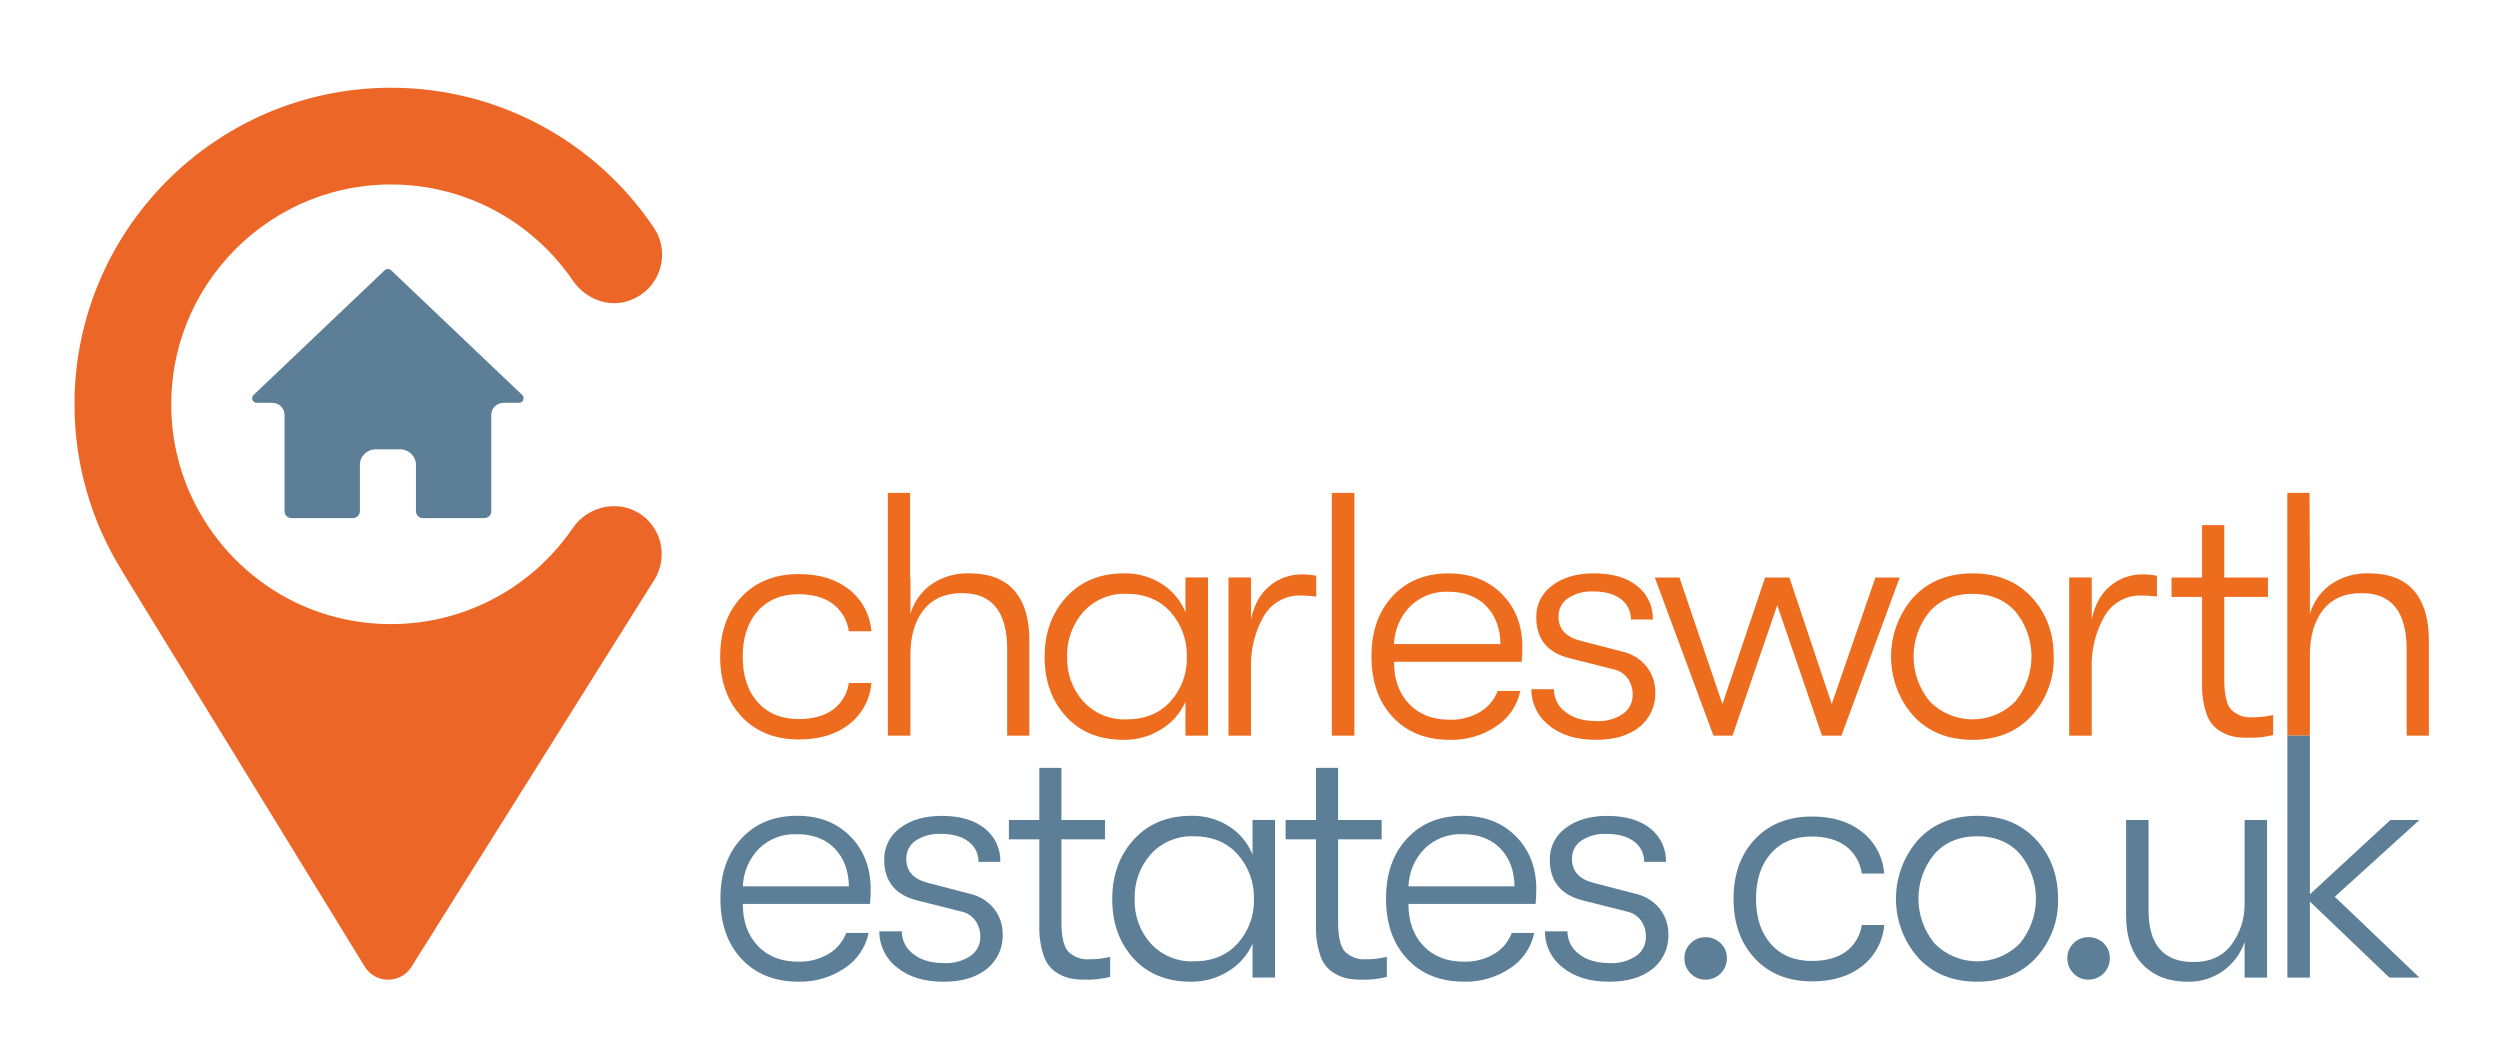
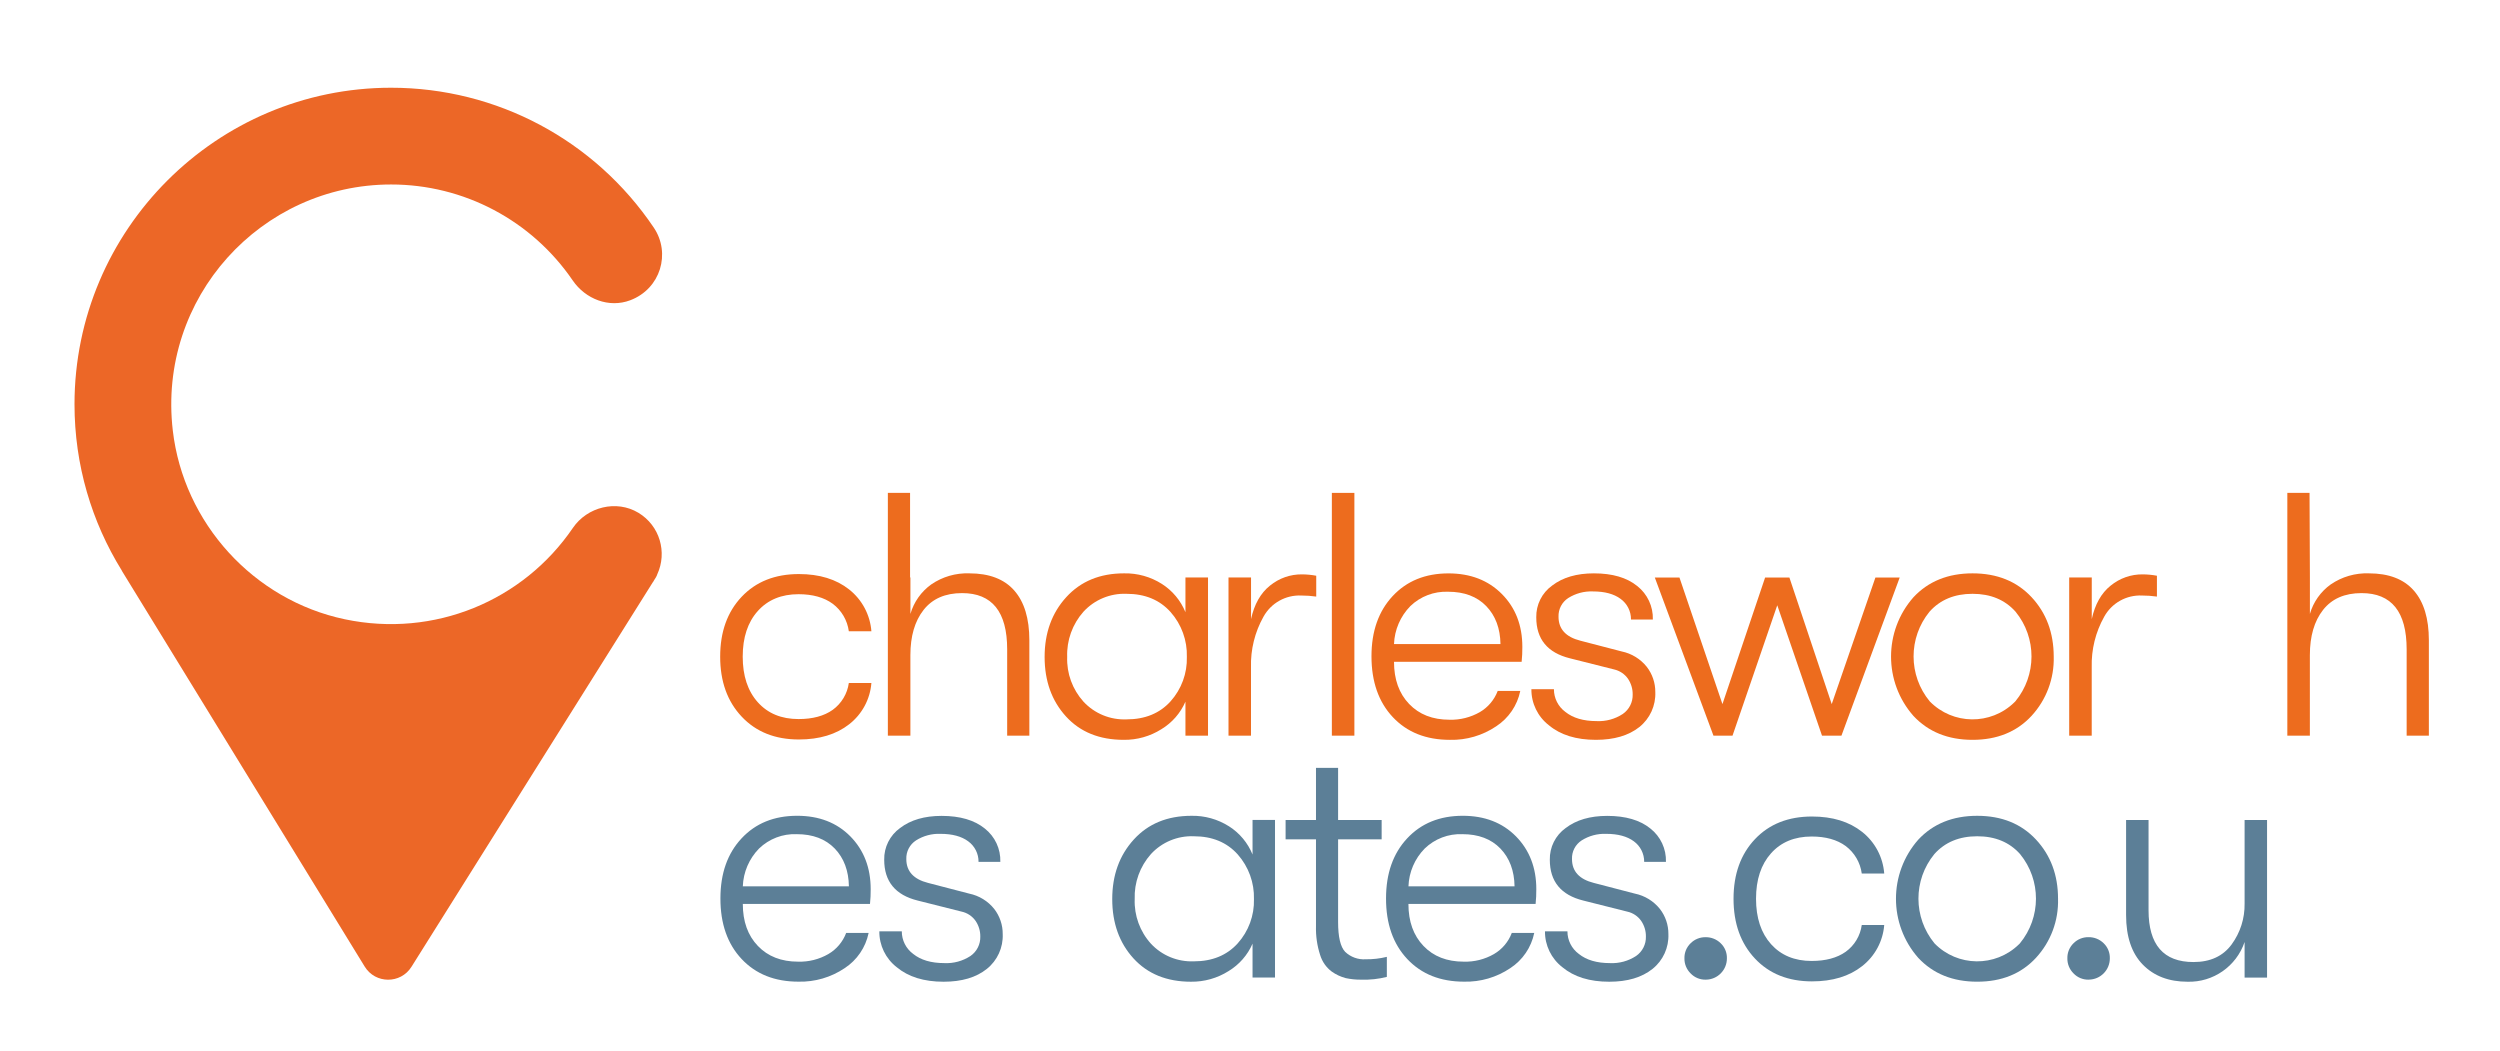
<svg xmlns="http://www.w3.org/2000/svg" enable-background="new 0 0 712.39 299.41" viewBox="0 0 712.39 299.41">
  <path d="m181.9 146.11c-6.24-3.75-14.55-1.69-18.65 4.32-14.16 20.78-39.52 31.41-65.02 26.03-25.99-5.49-45.92-27.4-48.99-53.78-4.41-37.87 25.2-70.11 62.2-70.11 20.74 0 40.04 10.21 51.75 27.33 3.65 5.34 10.35 7.95 16.4 5.66 8.71-3.29 11.59-13.45 6.73-20.67-16.81-24.98-44.8-39.89-74.88-39.89-49.74 0-90.21 40.47-90.21 90.21 0 17.33 4.92 33.53 13.43 47.29.06.11.11.22.17.33l69.09 112.6c3.04 4.96 10.24 5 13.33.07l68.76-109.56c.07-.1.14-.19.21-.29s.1-.21.16-.3l.53-.84c.18-.31.3-.59.39-.87 2.87-6.23.75-13.83-5.4-17.53z" fill="#ec6727" />
-   <path d="m120.52 147.64h17.48c1.1 0 1.99-.88 1.99-1.96v-27.46c0-1.89 1.56-3.43 3.49-3.43h4.4c1.19 0 1.78-1.43.93-2.24l-37.35-35.53c-.52-.49-1.33-.49-1.85 0l-37.35 35.53c-.86.82-.27 2.24.93 2.24h4.4c1.93 0 3.49 1.53 3.49 3.43v27.46c0 1.08.89 1.96 2 1.96h17.48c1.1 0 2-.88 2-1.96v-13.21c0-2.45 2.02-4.43 4.52-4.43h6.93c2.49 0 4.52 1.98 4.52 4.43v13.21c-.01 1.09.89 1.96 1.99 1.96z" fill="#5c7f97" />
  <path d="m227.65 210.72c-6.79 0-12.22-2.17-16.31-6.52s-6.13-10.05-6.12-17.1c0-7.05 2.04-12.73 6.12-17.05 4.08-4.31 9.52-6.47 16.31-6.47 5.86 0 10.64 1.47 14.33 4.4 3.68 2.91 5.97 7.23 6.33 11.91h-6.43c-.42-3.13-2.07-5.96-4.6-7.85-2.47-1.81-5.72-2.72-9.73-2.72-4.88 0-8.75 1.6-11.61 4.79-2.87 3.2-4.3 7.53-4.3 13s1.43 9.8 4.3 13 6.74 4.79 11.61 4.79c4.02 0 7.26-.87 9.73-2.62 2.51-1.82 4.17-4.58 4.6-7.66h6.43c-.36 4.63-2.66 8.9-6.33 11.76-3.69 2.89-8.47 4.34-14.33 4.34" fill="#ed6c1e" />
  <path d="m276.22 163.38c5.67 0 9.93 1.63 12.8 4.89s4.3 7.99 4.3 14.18v27.18h-6.32v-24.61c0-10.67-4.28-16.01-12.85-16.01-4.81 0-8.46 1.6-10.97 4.79-2.51 3.2-3.76 7.5-3.76 12.9v22.93h-6.42v-69.19h6.33v24.12h.1v10.38c.98-3.39 3.07-6.35 5.93-8.4 3.18-2.19 6.99-3.3 10.86-3.16" fill="#ed6c1e" />
  <path d="m321 204.99c5.27 0 9.46-1.71 12.56-5.14 3.11-3.47 4.77-7.99 4.64-12.65.14-4.7-1.52-9.28-4.64-12.8-3.1-3.46-7.28-5.19-12.56-5.19-4.63-.18-9.11 1.68-12.25 5.09-3.15 3.54-4.82 8.16-4.65 12.9-.17 4.69 1.5 9.26 4.65 12.75 3.15 3.39 7.63 5.23 12.25 5.04m-.79 5.83c-6.92 0-12.4-2.22-16.46-6.67-4.05-4.45-6.08-10.1-6.08-16.95s2.06-12.54 6.18-17.05 9.6-6.77 16.46-6.77c3.81-.08 7.56.97 10.77 3.01 3.02 1.92 5.37 4.74 6.72 8.06v-9.89h6.43v45.07h-6.43v-9.69c-1.42 3.27-3.82 6.02-6.87 7.86-3.2 2.02-6.93 3.07-10.72 3.02" fill="#ed6c1e" />
  <path d="m350.07 209.63v-45.07h6.42v11.86c.92-4.22 2.72-7.4 5.39-9.54 2.58-2.11 5.81-3.25 9.14-3.21 1.36.01 2.72.14 4.05.39v5.94c-1.41-.2-2.83-.3-4.25-.3-4.45-.2-8.62 2.13-10.78 6.03-2.47 4.4-3.7 9.39-3.56 14.43v19.47z" fill="#ed6c1e" />
  <path d="m379.52 140.45h6.42v69.18h-6.42z" fill="#ed6c1e" />
  <path d="m397.23 183.54h30.34c-.07-4.48-1.42-8.09-4.05-10.82-2.64-2.73-6.26-4.1-10.87-4.1-4-.16-7.89 1.32-10.77 4.1-2.84 2.9-4.5 6.76-4.65 10.82m36.57.79c.01 1.42-.05 2.84-.2 4.25h-36.37c0 5.01 1.43 9.01 4.3 12.01s6.7 4.5 11.51 4.5c3.03.09 6.02-.67 8.65-2.17 2.34-1.37 4.13-3.5 5.09-6.03h6.43c-.85 4.14-3.33 7.77-6.87 10.08-3.89 2.62-8.5 3.97-13.19 3.85-6.79 0-12.21-2.16-16.26-6.47s-6.08-10.1-6.08-17.34c0-7.12 2.01-12.83 6.03-17.15 4.02-4.31 9.32-6.47 15.91-6.47 6.26 0 11.33 1.96 15.22 5.88 3.89 3.91 5.83 8.94 5.83 15.06" fill="#ed6c1e" />
  <path d="m454.76 210.82c-5.6 0-10.07-1.38-13.39-4.15-3.18-2.46-5.03-6.26-4.99-10.28h6.42c-.01 2.55 1.2 4.96 3.26 6.47 2.17 1.74 5.14 2.62 8.9 2.62 2.64.13 5.25-.58 7.46-2.03 1.83-1.26 2.89-3.36 2.82-5.58.02-1.58-.45-3.13-1.33-4.45-.95-1.36-2.38-2.31-4-2.67l-12.55-3.16c-6.39-1.58-9.59-5.47-9.59-11.66-.08-3.6 1.62-7 4.55-9.09 3.03-2.31 6.98-3.46 11.86-3.46 5.27 0 9.39 1.2 12.36 3.61 2.91 2.29 4.56 5.83 4.45 9.54h-6.23c.03-2.33-1.08-4.52-2.96-5.88-1.91-1.42-4.54-2.12-7.9-2.12-2.48-.1-4.92.56-7.02 1.88-1.8 1.17-2.85 3.19-2.77 5.34 0 3.49 2.08 5.77 6.23 6.82l11.76 3.06c2.83.58 5.37 2.14 7.17 4.4 1.58 2.05 2.44 4.57 2.42 7.17.16 3.86-1.53 7.57-4.55 9.98-3.06 2.42-7.18 3.64-12.38 3.64" fill="#ed6c1e" />
  <path d="m488.26 209.63-16.71-45.06h7.02l12.25 36.07 12.16-36.07h6.92l12.06 36.07 12.45-36.07h6.92l-16.6 45.06h-5.54l-12.75-37.16-12.75 37.16z" fill="#ed6c1e" />
  <path d="m549.88 199.85c6.59 6.74 17.39 6.87 24.13.28.1-.09.19-.19.28-.28 6.11-7.41 6.13-18.11.05-25.55-3.03-3.39-7.12-5.09-12.26-5.09s-9.22 1.7-12.25 5.09c-6.08 7.44-6.06 18.14.05 25.55m29.01 4.15c-4.22 4.55-9.82 6.82-16.8 6.82s-12.6-2.27-16.85-6.82c-8.5-9.66-8.5-24.14 0-33.8 4.25-4.55 9.87-6.82 16.85-6.82s12.58 2.26 16.8 6.77c4.22 4.52 6.32 10.17 6.33 16.95.17 6.24-2.1 12.31-6.33 16.9" fill="#ed6c1e" />
  <path d="m589.63 209.63v-45.07h6.43v11.86c.92-4.22 2.71-7.4 5.38-9.54 2.58-2.11 5.81-3.25 9.14-3.21 1.36.01 2.72.14 4.05.39v5.94c-1.41-.2-2.83-.3-4.25-.3-4.44-.2-8.62 2.13-10.77 6.03-2.47 4.4-3.7 9.39-3.56 14.43v19.47z" fill="#ed6c1e" />
-   <path d="m641.72 204.4c2.03.03 4.06-.2 6.03-.69v5.73c-2.39.61-4.85.87-7.31.79-1.49.02-2.99-.13-4.45-.44-1.44-.38-2.79-1.02-4-1.88-1.58-1.19-2.74-2.85-3.31-4.74-.86-2.66-1.26-5.45-1.19-8.25v-24.82h-8.7v-5.53h8.7v-14.93h6.33v14.93h12.45v5.53h-12.45v23.62c0 4.28.68 7.13 2.03 8.55 1.56 1.5 3.7 2.28 5.87 2.13" fill="#ed6c1e" />
  <path d="m675.02 163.38c5.67 0 9.93 1.63 12.8 4.89s4.3 7.99 4.3 14.18v27.18h-6.33v-24.61c0-10.67-4.28-16.01-12.85-16.01-4.81 0-8.46 1.6-10.97 4.79-2.51 3.2-3.76 7.5-3.76 12.9v22.93h-6.42v-69.19h6.33l.1 24.12v10.38c.98-3.39 3.07-6.35 5.93-8.4 3.19-2.19 7.01-3.3 10.87-3.16" fill="#ed6c1e" />
  <g fill="#5c7f97">
    <path d="m211.67 252.57h30.23c-.07-4.46-1.42-8.06-4.04-10.78-2.63-2.72-6.24-4.09-10.83-4.09-3.99-.16-7.86 1.32-10.73 4.09-2.83 2.89-4.48 6.73-4.63 10.78m36.44.79c.01 1.41-.05 2.83-.2 4.23h-36.24c0 4.99 1.43 8.98 4.29 11.96 2.86 2.99 6.68 4.48 11.47 4.48 3.02.09 6-.66 8.62-2.17 2.33-1.36 4.12-3.48 5.07-6.01h6.4c-.85 4.13-3.31 7.74-6.84 10.04-3.88 2.61-8.47 3.95-13.14 3.84-6.76 0-12.16-2.15-16.2-6.45s-6.06-10.06-6.05-17.28c0-7.09 2-12.79 6.01-17.09 4-4.3 9.28-6.45 15.85-6.45 6.24 0 11.29 1.95 15.16 5.86 3.86 3.93 5.79 8.93 5.8 15.04" />
    <path d="m268.88 279.75c-5.58 0-10.03-1.38-13.34-4.13-3.17-2.45-5.01-6.24-4.97-10.24h6.4c-.01 2.54 1.2 4.94 3.25 6.45 2.17 1.74 5.12 2.61 8.87 2.61 2.63.13 5.23-.58 7.44-2.02 1.82-1.25 2.88-3.35 2.81-5.56.02-1.58-.45-3.12-1.33-4.43-.95-1.36-2.37-2.31-3.99-2.66l-12.51-3.15c-6.37-1.57-9.55-5.45-9.55-11.62-.08-3.58 1.62-6.97 4.53-9.06 3.02-2.3 6.96-3.45 11.82-3.45 5.25 0 9.35 1.2 12.31 3.6 2.9 2.28 4.55 5.81 4.43 9.5h-6.21c.03-2.32-1.08-4.5-2.95-5.86-1.9-1.41-4.53-2.12-7.88-2.12-2.47-.1-4.9.55-6.99 1.87-1.79 1.16-2.84 3.18-2.76 5.32 0 3.48 2.07 5.74 6.2 6.79l11.72 3.05c2.82.58 5.35 2.13 7.14 4.38 1.58 2.05 2.43 4.56 2.41 7.14.16 3.85-1.52 7.54-4.53 9.94-3.03 2.43-7.13 3.65-12.32 3.65" />
-     <path d="m310.34 273.35c2.02.03 4.04-.2 6.01-.69v5.71c-2.38.61-4.83.87-7.29.79-1.49.02-2.98-.13-4.43-.44-1.43-.38-2.78-1.01-3.99-1.87-1.58-1.18-2.74-2.84-3.3-4.73-.86-2.65-1.25-5.43-1.18-8.22v-24.72h-8.67v-5.51h8.67v-14.87h6.3v14.87h12.41v5.51h-12.41v23.54c0 4.27.67 7.11 2.02 8.52 1.57 1.49 3.69 2.26 5.86 2.11" />
    <path d="m340.18 273.94c5.25 0 9.42-1.71 12.51-5.12 3.1-3.45 4.76-7.96 4.63-12.6.13-4.68-1.52-9.24-4.63-12.75-3.09-3.45-7.26-5.17-12.51-5.17-4.62-.18-9.08 1.67-12.21 5.07-3.14 3.53-4.8 8.13-4.63 12.85-.17 4.67 1.49 9.23 4.63 12.7 3.14 3.37 7.6 5.2 12.21 5.02m-.79 5.81c-6.89 0-12.36-2.22-16.4-6.65-4.03-4.43-6.05-10.06-6.05-16.89s2.05-12.49 6.15-16.99 9.57-6.74 16.4-6.75c3.8-.08 7.53.97 10.73 3 3.01 1.91 5.35 4.72 6.7 8.03v-9.85h6.4v44.9h-6.4v-9.65c-1.41 3.26-3.81 5.99-6.85 7.83-3.2 2.02-6.91 3.06-10.68 3.02" />
    <path d="m389.18 273.35c2.02.03 4.04-.2 6.01-.69v5.71c-2.38.61-4.83.87-7.29.79-1.49.02-2.98-.13-4.43-.44-1.43-.38-2.78-1.01-3.99-1.87-1.58-1.18-2.73-2.84-3.3-4.73-.86-2.65-1.26-5.43-1.18-8.22v-24.72h-8.66v-5.51h8.66v-14.87h6.3v14.87h12.41v5.51h-12.41v23.54c0 4.27.67 7.11 2.02 8.52 1.57 1.49 3.69 2.26 5.86 2.11" />
    <path d="m401.35 252.57h30.23c-.07-4.46-1.42-8.06-4.04-10.78-2.63-2.72-6.24-4.09-10.83-4.09-3.99-.16-7.86 1.32-10.73 4.09-2.84 2.89-4.49 6.73-4.63 10.78m36.43.79c.01 1.41-.05 2.83-.2 4.23h-36.24c0 4.99 1.43 8.98 4.29 11.96 2.85 2.99 6.68 4.48 11.47 4.48 3.02.09 6-.66 8.62-2.17 2.33-1.36 4.12-3.48 5.07-6.01h6.4c-.85 4.13-3.31 7.74-6.84 10.04-3.88 2.61-8.47 3.95-13.14 3.84-6.76 0-12.16-2.15-16.2-6.45s-6.06-10.06-6.05-17.28c0-7.09 2-12.79 6.01-17.09 4-4.3 9.29-6.45 15.85-6.45 6.24 0 11.29 1.95 15.16 5.86 3.86 3.93 5.8 8.93 5.8 15.04" />
    <path d="m458.56 279.75c-5.58 0-10.03-1.38-13.34-4.13-3.17-2.45-5.01-6.24-4.97-10.24h6.4c-.01 2.55 1.2 4.94 3.25 6.45 2.17 1.74 5.12 2.61 8.86 2.61 2.63.13 5.23-.58 7.44-2.02 1.82-1.25 2.88-3.35 2.81-5.56.02-1.58-.45-3.12-1.33-4.43-.95-1.36-2.37-2.31-3.99-2.66l-12.51-3.15c-6.37-1.57-9.55-5.45-9.55-11.62-.08-3.58 1.61-6.97 4.53-9.06 3.02-2.3 6.96-3.45 11.82-3.45 5.25 0 9.35 1.2 12.31 3.6 2.9 2.28 4.55 5.81 4.43 9.5h-6.2c.02-2.32-1.08-4.5-2.95-5.86-1.91-1.41-4.53-2.12-7.88-2.12-2.47-.1-4.9.55-6.99 1.87-1.79 1.16-2.84 3.18-2.75 5.32 0 3.48 2.07 5.74 6.2 6.79l11.72 3.05c2.82.58 5.34 2.13 7.14 4.38 1.58 2.05 2.43 4.56 2.41 7.14.16 3.85-1.52 7.54-4.53 9.94-3.04 2.43-7.14 3.65-12.33 3.65" />
    <path d="m485.99 279.16c-1.6.02-3.13-.62-4.23-1.77-1.16-1.14-1.81-2.71-1.77-4.33-.04-1.61.61-3.17 1.77-4.28 1.12-1.12 2.65-1.74 4.23-1.72 1.62-.03 3.18.59 4.33 1.72 1.17 1.12 1.81 2.67 1.77 4.28.03 3.34-2.65 6.07-5.99 6.1-.03 0-.07 0-.11 0" />
    <path d="m516.34 279.65c-6.76 0-12.18-2.17-16.25-6.5s-6.11-10.01-6.11-17.04c0-7.02 2.04-12.69 6.11-16.99s9.49-6.45 16.25-6.45c5.84 0 10.6 1.46 14.28 4.38 3.67 2.9 5.95 7.2 6.3 11.86h-6.4c-.42-3.12-2.07-5.94-4.58-7.83-2.46-1.8-5.7-2.71-9.7-2.71-4.86 0-8.72 1.59-11.57 4.78s-4.28 7.5-4.28 12.95 1.43 9.77 4.28 12.95c2.86 3.18 6.71 4.78 11.57 4.78 4 0 7.24-.87 9.7-2.61 2.51-1.81 4.16-4.57 4.58-7.63h6.4c-.36 4.62-2.65 8.87-6.3 11.72-3.68 2.9-8.44 4.34-14.28 4.34" />
    <path d="m551.25 268.82c6.56 6.72 17.33 6.84 24.05.28.09-.09.19-.18.28-.28 6.09-7.39 6.11-18.04.05-25.45-3.02-3.38-7.09-5.07-12.21-5.07s-9.19 1.69-12.21 5.07c-6.07 7.4-6.05 18.06.04 25.45m28.9 4.13c-4.2 4.53-9.78 6.8-16.74 6.79-6.96 0-12.55-2.26-16.79-6.79-8.47-9.63-8.47-24.05 0-33.68 4.23-4.53 9.83-6.8 16.79-6.8s12.54 2.25 16.74 6.75 6.3 10.13 6.3 16.89c.18 6.23-2.08 12.27-6.3 16.84" />
    <path d="m595.11 279.16c-1.6.02-3.13-.62-4.23-1.77-1.16-1.14-1.81-2.71-1.77-4.33-.04-1.61.61-3.17 1.77-4.29 1.12-1.12 2.65-1.74 4.23-1.72 1.62-.03 3.18.59 4.33 1.72 1.17 1.12 1.81 2.67 1.77 4.28.03 3.34-2.65 6.07-5.99 6.1-.04.01-.07.01-.11.01" />
    <path d="m623.36 279.75c-5.32 0-9.57-1.62-12.75-4.87s-4.77-7.96-4.77-14.13v-27.08h6.4v25.7c0 9.85 4.27 14.77 12.8 14.77 4.79 0 8.42-1.67 10.88-5.02 2.47-3.37 3.76-7.45 3.69-11.62v-23.83h6.4v44.9h-6.4v-10.14c-2.35 6.93-8.94 11.52-16.25 11.32" />
-     <path d="m651.8 209.64v68.93h6.42v-21.67l22.65 21.67h8.56l-24.12-23.04 24.12-21.87h-8.27l-22.94 21.17v-45.19z" />
  </g>
</svg>